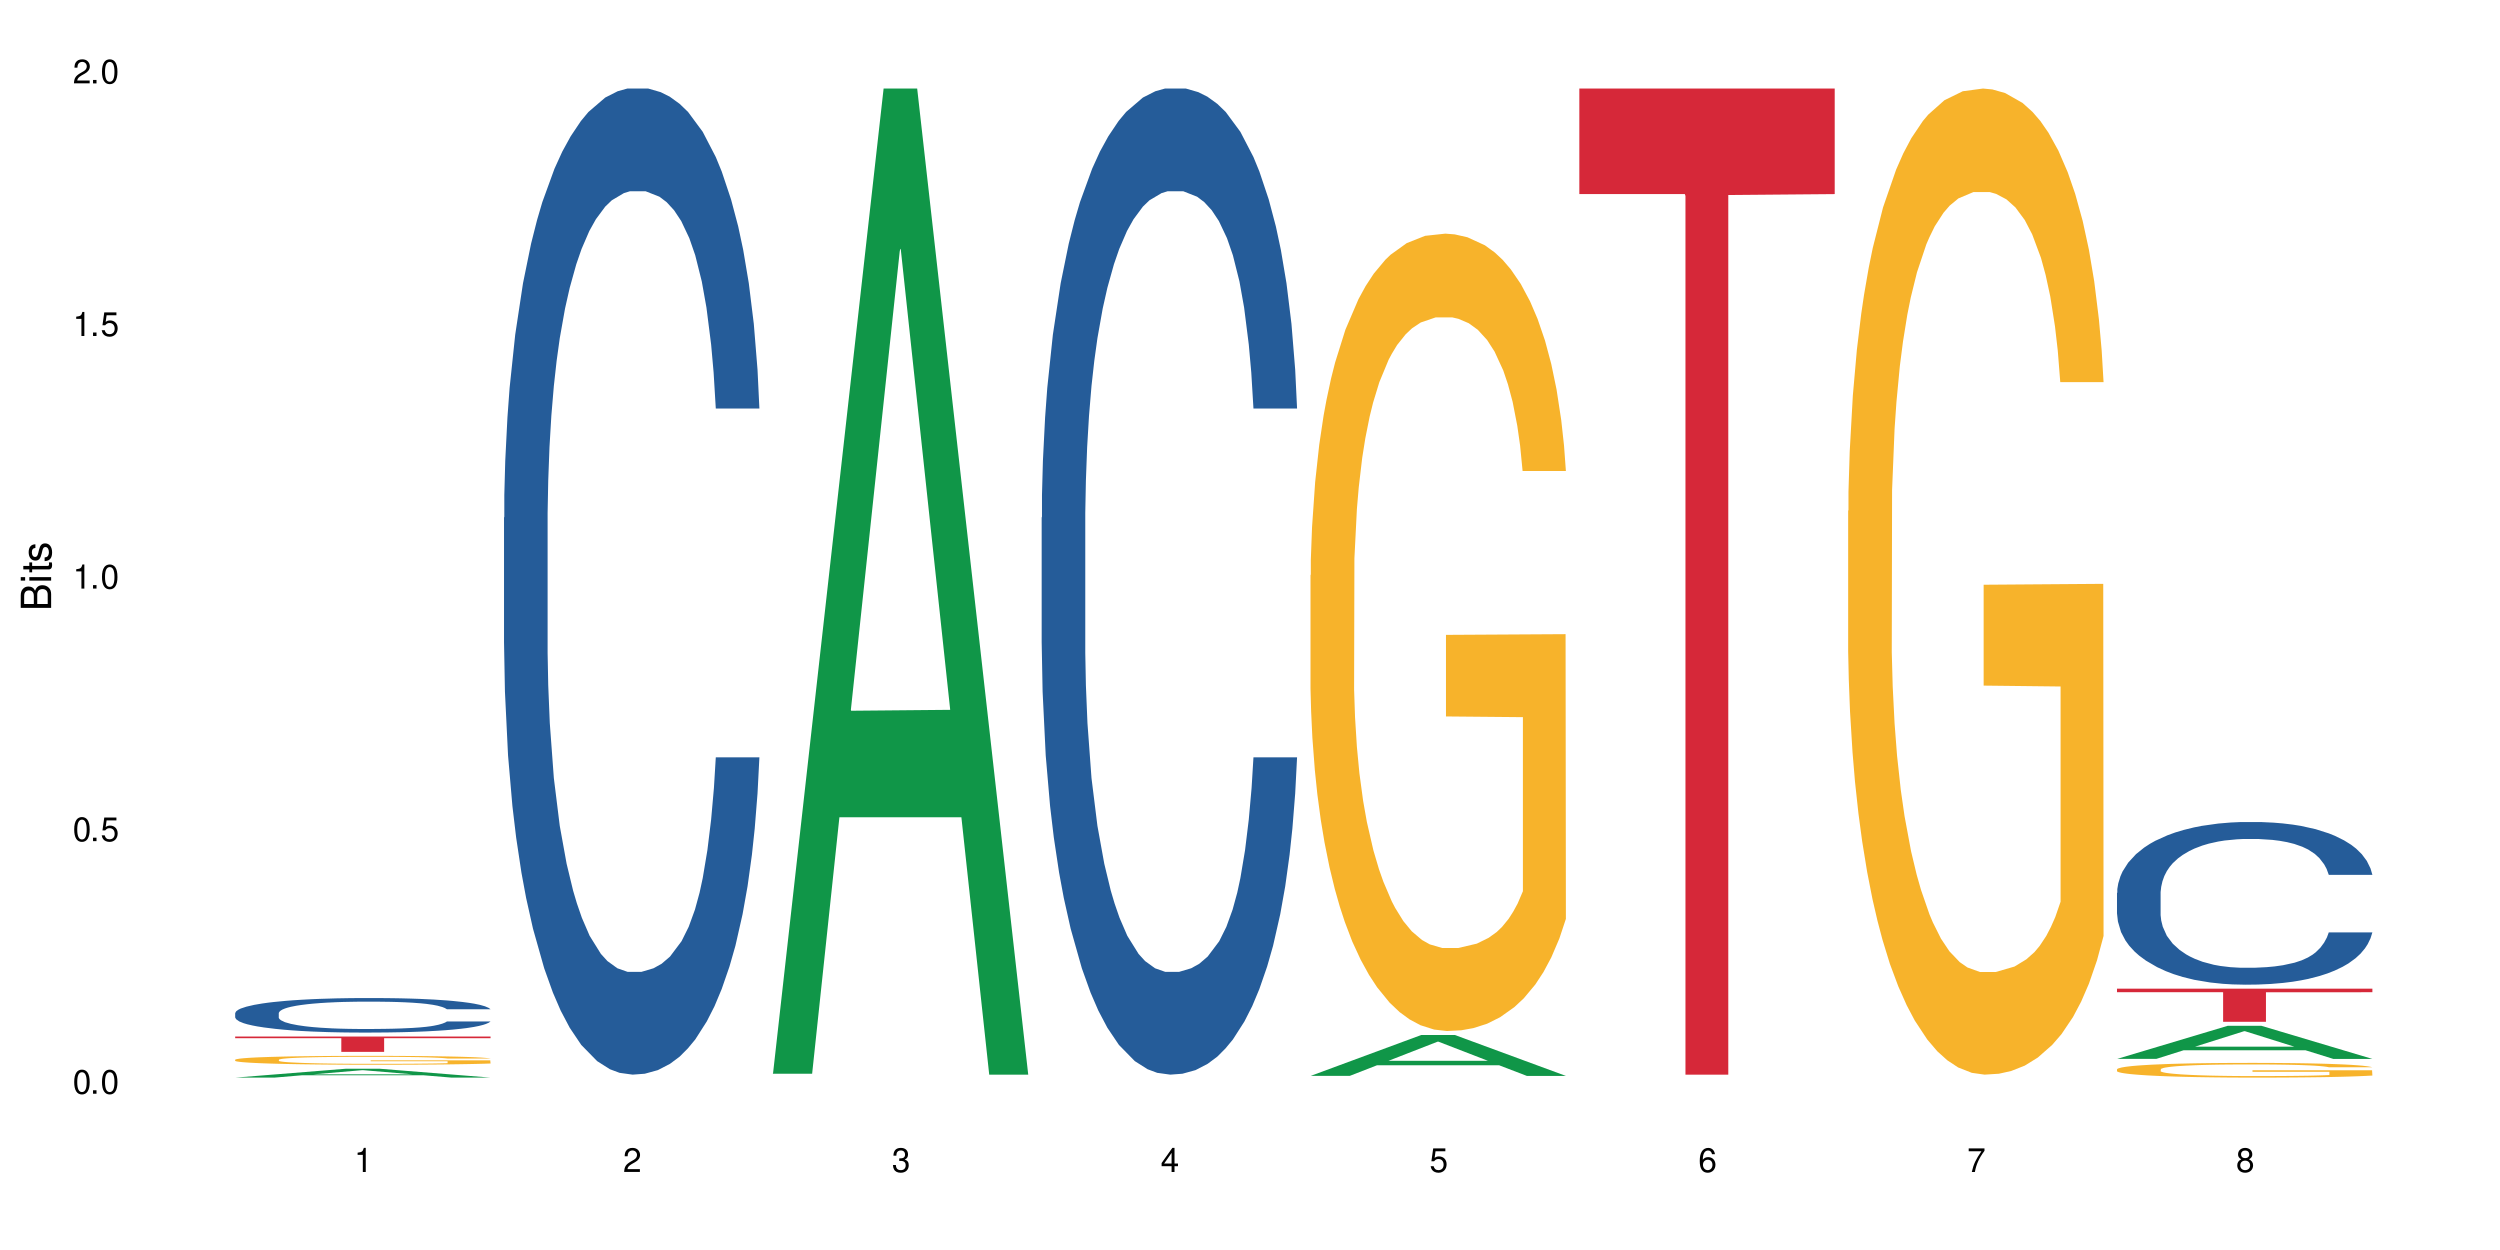
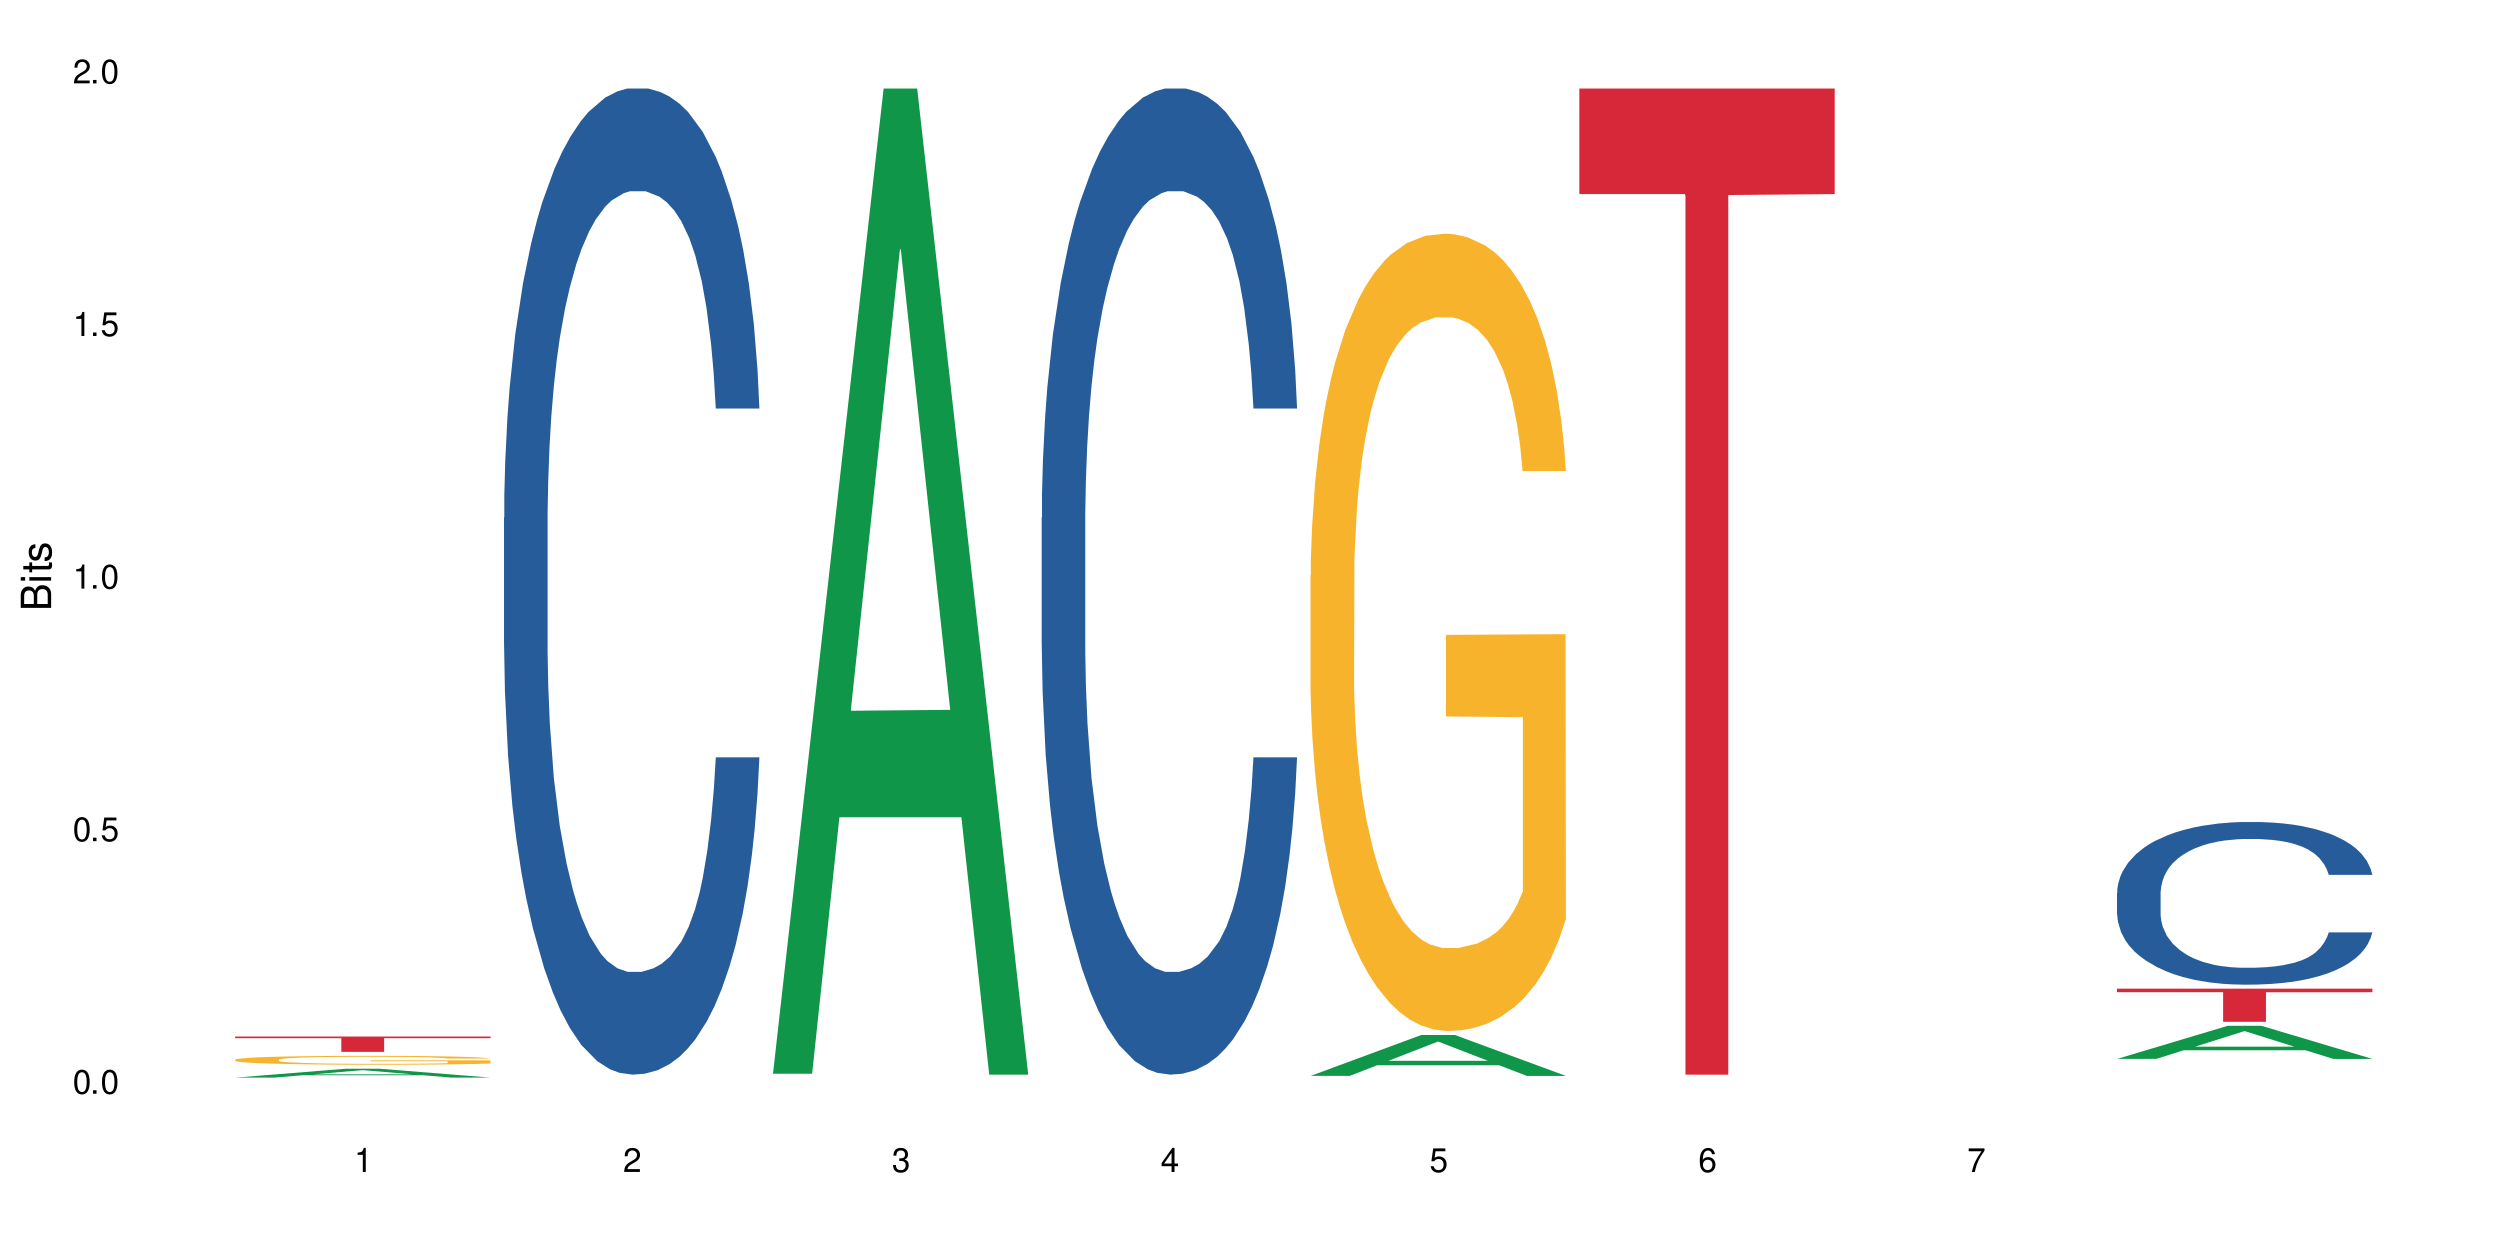
<svg xmlns="http://www.w3.org/2000/svg" xmlns:xlink="http://www.w3.org/1999/xlink" width="720" height="360" viewBox="0 0 720 360">
  <defs>
    <g>
      <g id="glyph-0-0">
</g>
      <g id="glyph-0-1">
        <path d="M 2.641 -6.938 C 2 -6.938 1.422 -6.656 1.078 -6.172 C 0.641 -5.562 0.406 -4.641 0.406 -3.359 C 0.406 -1.016 1.188 0.219 2.641 0.219 C 4.078 0.219 4.859 -1.016 4.859 -3.297 C 4.859 -4.641 4.656 -5.547 4.203 -6.172 C 3.844 -6.656 3.281 -6.938 2.641 -6.938 Z M 2.641 -6.188 C 3.547 -6.188 4 -5.25 4 -3.375 C 4 -1.406 3.562 -0.484 2.625 -0.484 C 1.734 -0.484 1.281 -1.438 1.281 -3.344 C 1.281 -5.25 1.734 -6.188 2.641 -6.188 Z M 2.641 -6.188 " />
      </g>
      <g id="glyph-0-2">
        <path d="M 1.828 -1 L 0.828 -1 L 0.828 0 L 1.828 0 Z M 1.828 -1 " />
      </g>
      <g id="glyph-0-3">
        <path d="M 4.562 -6.797 L 1.062 -6.797 L 0.547 -3.094 L 1.328 -3.094 C 1.719 -3.562 2.047 -3.734 2.578 -3.734 C 3.484 -3.734 4.062 -3.109 4.062 -2.094 C 4.062 -1.125 3.484 -0.531 2.578 -0.531 C 1.828 -0.531 1.375 -0.906 1.188 -1.672 L 0.328 -1.672 C 0.453 -1.109 0.547 -0.844 0.75 -0.594 C 1.125 -0.078 1.828 0.219 2.594 0.219 C 3.969 0.219 4.922 -0.781 4.922 -2.219 C 4.922 -3.562 4.031 -4.484 2.719 -4.484 C 2.25 -4.484 1.859 -4.359 1.469 -4.062 L 1.734 -5.969 L 4.562 -5.969 Z M 4.562 -6.797 " />
      </g>
      <g id="glyph-0-4">
        <path d="M 2.484 -4.938 L 2.484 0 L 3.328 0 L 3.328 -6.938 L 2.766 -6.938 C 2.469 -5.875 2.281 -5.734 0.984 -5.562 L 0.984 -4.938 Z M 2.484 -4.938 " />
      </g>
      <g id="glyph-0-5">
        <path d="M 4.859 -0.828 L 1.281 -0.828 C 1.359 -1.406 1.672 -1.781 2.5 -2.281 L 3.469 -2.828 C 4.406 -3.344 4.906 -4.062 4.906 -4.906 C 4.906 -5.484 4.672 -6.031 4.266 -6.406 C 3.859 -6.766 3.375 -6.938 2.719 -6.938 C 1.859 -6.938 1.219 -6.625 0.844 -6.031 C 0.609 -5.672 0.5 -5.234 0.484 -4.531 L 1.328 -4.531 C 1.359 -5.016 1.406 -5.281 1.531 -5.516 C 1.75 -5.938 2.188 -6.203 2.703 -6.203 C 3.469 -6.203 4.031 -5.641 4.031 -4.891 C 4.031 -4.344 3.719 -3.859 3.125 -3.516 L 2.234 -3 C 0.812 -2.172 0.406 -1.531 0.328 -0.016 L 4.859 -0.016 Z M 4.859 -0.828 " />
      </g>
      <g id="glyph-0-6">
        <path d="M 2.125 -3.188 L 2.578 -3.188 C 3.5 -3.188 3.984 -2.766 3.984 -1.922 C 3.984 -1.062 3.469 -0.531 2.594 -0.531 C 1.656 -0.531 1.203 -1 1.156 -2.016 L 0.312 -2.016 C 0.344 -1.453 0.438 -1.094 0.609 -0.781 C 0.953 -0.109 1.625 0.219 2.547 0.219 C 3.953 0.219 4.859 -0.625 4.859 -1.938 C 4.859 -2.828 4.516 -3.297 3.703 -3.594 C 4.344 -3.844 4.656 -4.328 4.656 -5.031 C 4.656 -6.219 3.875 -6.938 2.578 -6.938 C 1.203 -6.938 0.484 -6.172 0.453 -4.703 L 1.297 -4.703 C 1.312 -5.125 1.344 -5.359 1.453 -5.578 C 1.641 -5.969 2.062 -6.203 2.594 -6.203 C 3.344 -6.203 3.797 -5.75 3.797 -5 C 3.797 -4.516 3.609 -4.219 3.25 -4.047 C 3.016 -3.953 2.703 -3.922 2.125 -3.906 Z M 2.125 -3.188 " />
      </g>
      <g id="glyph-0-7">
        <path d="M 3.141 -1.672 L 3.141 0 L 3.984 0 L 3.984 -1.672 L 4.984 -1.672 L 4.984 -2.438 L 3.984 -2.438 L 3.984 -6.938 L 3.359 -6.938 L 0.266 -2.578 L 0.266 -1.672 Z M 3.141 -2.438 L 1 -2.438 L 3.141 -5.5 Z M 3.141 -2.438 " />
      </g>
      <g id="glyph-0-8">
        <path d="M 4.781 -5.125 C 4.609 -6.266 3.891 -6.938 2.844 -6.938 C 2.094 -6.938 1.422 -6.578 1.031 -5.953 C 0.594 -5.266 0.406 -4.422 0.406 -3.172 C 0.406 -2 0.578 -1.25 0.984 -0.641 C 1.359 -0.078 1.953 0.219 2.703 0.219 C 3.984 0.219 4.922 -0.75 4.922 -2.094 C 4.922 -3.375 4.062 -4.281 2.844 -4.281 C 2.172 -4.281 1.641 -4.031 1.281 -3.516 C 1.281 -5.234 1.828 -6.188 2.797 -6.188 C 3.391 -6.188 3.797 -5.797 3.938 -5.125 Z M 2.734 -3.531 C 3.547 -3.531 4.062 -2.953 4.062 -2.031 C 4.062 -1.156 3.484 -0.531 2.703 -0.531 C 1.922 -0.531 1.328 -1.188 1.328 -2.078 C 1.328 -2.938 1.906 -3.531 2.734 -3.531 Z M 2.734 -3.531 " />
      </g>
      <g id="glyph-0-9">
        <path d="M 4.984 -6.797 L 0.438 -6.797 L 0.438 -5.969 L 4.109 -5.969 C 2.5 -3.656 1.828 -2.234 1.328 0 L 2.219 0 C 2.594 -2.172 3.453 -4.047 4.984 -6.094 Z M 4.984 -6.797 " />
      </g>
      <g id="glyph-0-10">
-         <path d="M 3.75 -3.656 C 4.469 -4.094 4.688 -4.438 4.688 -5.078 C 4.688 -6.172 3.844 -6.938 2.641 -6.938 C 1.438 -6.938 0.594 -6.172 0.594 -5.094 C 0.594 -4.438 0.812 -4.094 1.516 -3.656 C 0.734 -3.266 0.359 -2.703 0.359 -1.922 C 0.359 -0.656 1.281 0.219 2.641 0.219 C 3.984 0.219 4.922 -0.656 4.922 -1.922 C 4.922 -2.703 4.531 -3.266 3.75 -3.656 Z M 2.641 -6.188 C 3.359 -6.188 3.812 -5.75 3.812 -5.062 C 3.812 -4.406 3.344 -3.984 2.641 -3.984 C 1.922 -3.984 1.453 -4.406 1.453 -5.078 C 1.453 -5.75 1.922 -6.188 2.641 -6.188 Z M 2.641 -3.266 C 3.484 -3.266 4.062 -2.719 4.062 -1.906 C 4.062 -1.078 3.484 -0.531 2.625 -0.531 C 1.797 -0.531 1.219 -1.094 1.219 -1.906 C 1.219 -2.719 1.781 -3.266 2.641 -3.266 Z M 2.641 -3.266 " />
-       </g>
+         </g>
      <g id="glyph-1-0">
</g>
      <g id="glyph-1-1">
        <path d="M 0 -0.953 L 0 -4.891 C 0 -5.719 -0.234 -6.344 -0.734 -6.797 C -1.188 -7.234 -1.812 -7.469 -2.5 -7.469 C -3.547 -7.469 -4.188 -7 -4.625 -5.875 C -4.984 -6.688 -5.625 -7.094 -6.531 -7.094 C -7.172 -7.094 -7.734 -6.859 -8.141 -6.391 C -8.562 -5.922 -8.75 -5.344 -8.75 -4.5 L -8.75 -0.953 Z M -4.984 -2.062 L -7.766 -2.062 L -7.766 -4.219 C -7.766 -4.844 -7.688 -5.203 -7.453 -5.5 C -7.219 -5.812 -6.859 -5.969 -6.375 -5.969 C -5.891 -5.969 -5.531 -5.812 -5.297 -5.5 C -5.062 -5.203 -4.984 -4.844 -4.984 -4.219 Z M -0.984 -2.062 L -4 -2.062 L -4 -4.781 C -4 -5.766 -3.438 -6.359 -2.484 -6.359 C -1.547 -6.359 -0.984 -5.766 -0.984 -4.781 Z M -0.984 -2.062 " />
      </g>
      <g id="glyph-1-2">
        <path d="M -6.281 -1.797 L -6.281 -0.797 L 0 -0.797 L 0 -1.797 Z M -8.75 -1.797 L -8.75 -0.797 L -7.484 -0.797 L -7.484 -1.797 Z M -8.75 -1.797 " />
      </g>
      <g id="glyph-1-3">
        <path d="M -6.281 -3.047 L -6.281 -2.016 L -8.016 -2.016 L -8.016 -1.016 L -6.281 -1.016 L -6.281 -0.172 L -5.469 -0.172 L -5.469 -1.016 L -0.719 -1.016 C -0.078 -1.016 0.281 -1.453 0.281 -2.234 C 0.281 -2.5 0.25 -2.719 0.188 -3.047 L -0.641 -3.047 C -0.609 -2.906 -0.594 -2.766 -0.594 -2.562 C -0.594 -2.141 -0.719 -2.016 -1.156 -2.016 L -5.469 -2.016 L -5.469 -3.047 Z M -6.281 -3.047 " />
      </g>
      <g id="glyph-1-4">
        <path d="M -4.531 -5.25 C -5.766 -5.25 -6.469 -4.422 -6.469 -2.969 C -6.469 -1.516 -5.719 -0.562 -4.547 -0.562 C -3.562 -0.562 -3.094 -1.062 -2.734 -2.562 L -2.516 -3.484 C -2.344 -4.188 -2.094 -4.469 -1.641 -4.469 C -1.047 -4.469 -0.641 -3.875 -0.641 -3 C -0.641 -2.453 -0.797 -2 -1.062 -1.75 C -1.25 -1.594 -1.422 -1.531 -1.875 -1.469 L -1.875 -0.406 C -0.422 -0.453 0.281 -1.266 0.281 -2.922 C 0.281 -4.5 -0.5 -5.516 -1.719 -5.516 C -2.656 -5.516 -3.172 -4.984 -3.469 -3.734 L -3.703 -2.766 C -3.891 -1.953 -4.156 -1.609 -4.594 -1.609 C -5.188 -1.609 -5.547 -2.125 -5.547 -2.938 C -5.547 -3.75 -5.203 -4.172 -4.531 -4.203 Z M -4.531 -5.25 " />
      </g>
    </g>
  </defs>
  <rect x="-72" y="-36" width="864" height="432" fill="rgb(100%, 100%, 100%)" fill-opacity="1" />
  <path fill-rule="nonzero" fill="rgb(6.275%, 58.824%, 28.235%)" fill-opacity="1" d="M 67.73 310.352 L 67.809 310.348 L 99.637 307.793 L 109.301 307.793 L 141.281 310.352 L 130.047 310.352 L 122.031 309.684 L 86.906 309.684 L 79.047 310.352 L 67.73 310.352 L 90.285 309.406 L 118.809 309.406 L 104.586 308.211 L 104.43 308.207 L 104.27 308.215 L 90.207 309.406 L 90.285 309.406 Z M 67.73 310.352 " />
-   <path fill-rule="nonzero" fill="rgb(14.51%, 36.078%, 60%)" fill-opacity="1" d="M 67.73 291.766 L 67.82 291.758 L 67.82 291.539 L 68.09 291.195 L 68.719 290.758 L 69.344 290.457 L 70.961 289.922 L 73.203 289.402 L 75.535 289.004 L 77.238 288.766 L 78.766 288.586 L 82.262 288.25 L 84.504 288.074 L 86.926 287.922 L 89.887 287.766 L 92.039 287.676 L 96.883 287.531 L 100.469 287.469 L 103.25 287.441 L 109.262 287.441 L 112.848 287.477 L 115.449 287.52 L 118.32 287.594 L 120.742 287.676 L 124.957 287.875 L 128.727 288.129 L 130.43 288.277 L 133.121 288.559 L 135.184 288.832 L 136.617 289.066 L 138.234 289.402 L 139.668 289.812 L 140.746 290.277 L 141.281 290.668 L 128.727 290.668 L 128.098 290.305 L 127.379 290.023 L 126.035 289.648 L 124.688 289.387 L 122.805 289.121 L 121.102 288.949 L 118.77 288.777 L 116.707 288.668 L 114.555 288.586 L 112.488 288.531 L 108.543 288.477 L 103.969 288.477 L 102.266 288.496 L 98.766 288.566 L 96.883 288.629 L 94.191 288.758 L 92.309 288.875 L 90.066 289.059 L 88.539 289.211 L 86.656 289.449 L 85.312 289.656 L 83.785 289.957 L 82.891 290.184 L 82.082 290.441 L 81.363 290.738 L 80.828 291.059 L 80.469 291.395 L 80.289 291.723 L 80.289 293.133 L 80.469 293.457 L 80.918 293.84 L 82.082 294.395 L 83.785 294.875 L 85.762 295.258 L 87.645 295.531 L 88.719 295.66 L 90.156 295.805 L 92.398 295.984 L 95.629 296.168 L 97.512 296.238 L 100.383 296.312 L 103.34 296.348 L 107.289 296.348 L 110.785 296.312 L 113.117 296.266 L 115.539 296.195 L 118.859 296.039 L 120.922 295.895 L 122.715 295.723 L 124.062 295.551 L 124.957 295.402 L 126.305 295.121 L 127.379 294.812 L 128.188 294.496 L 128.727 294.184 L 141.281 294.184 L 140.746 294.551 L 139.938 294.902 L 139.129 295.168 L 137.875 295.484 L 136.441 295.766 L 134.375 296.086 L 132.672 296.293 L 130.43 296.523 L 128.367 296.695 L 126.125 296.848 L 122.805 297.031 L 120.652 297.121 L 118.32 297.203 L 115.539 297.277 L 112.043 297.34 L 108.273 297.375 L 104.777 297.387 L 101.008 297.367 L 98.227 297.332 L 94.551 297.25 L 89.977 297.086 L 86.656 296.914 L 84.055 296.742 L 81.812 296.559 L 79.301 296.312 L 76.074 295.914 L 74.098 295.605 L 72.754 295.348 L 71.23 294.996 L 70.152 294.676 L 68.898 294.168 L 68 293.523 L 67.73 293.023 Z M 67.73 291.766 " />
  <path fill-rule="nonzero" fill="rgb(96.863%, 70.196%, 16.863%)" fill-opacity="1" d="M 67.73 305.184 L 67.82 305.18 L 67.82 305.133 L 68.18 305.031 L 69.078 304.883 L 70.242 304.766 L 71.5 304.672 L 72.305 304.621 L 73.652 304.551 L 74.816 304.5 L 77.777 304.395 L 81.543 304.297 L 83.609 304.254 L 85.941 304.215 L 89.258 304.172 L 90.785 304.156 L 95.449 304.117 L 100.738 304.094 L 106.57 304.086 L 109.262 304.09 L 112.938 304.098 L 117.961 304.125 L 120.832 304.148 L 123.074 304.172 L 125.406 304.203 L 128.277 304.25 L 130.969 304.305 L 133.121 304.359 L 135.273 304.43 L 137.066 304.504 L 138.594 304.586 L 139.938 304.684 L 140.746 304.766 L 141.281 304.848 L 128.816 304.848 L 128.098 304.766 L 127.289 304.703 L 125.945 304.629 L 124.598 304.57 L 123.254 304.527 L 120.742 304.465 L 118.59 304.43 L 115.898 304.395 L 113.297 304.375 L 110.336 304.359 L 108.543 304.355 L 103.789 304.355 L 99.484 304.371 L 96.973 304.391 L 95.18 304.41 L 92.668 304.445 L 91.141 304.473 L 90.246 304.492 L 87.555 304.562 L 85.762 304.629 L 84.773 304.676 L 83.52 304.742 L 82.621 304.809 L 81.633 304.902 L 81.098 304.973 L 80.379 305.129 L 80.289 305.551 L 80.559 305.641 L 81.098 305.734 L 81.812 305.82 L 82.891 305.91 L 83.965 305.977 L 85.852 306.066 L 87.465 306.129 L 88.719 306.168 L 91.141 306.23 L 92.129 306.254 L 94.461 306.293 L 96.883 306.328 L 99.844 306.355 L 102.086 306.371 L 105.672 306.383 L 110.246 306.383 L 115.629 306.367 L 119.039 306.348 L 121.371 306.328 L 122.895 306.312 L 124.777 306.289 L 126.125 306.266 L 127.379 306.238 L 128.906 306.199 L 128.906 305.641 L 106.75 305.637 L 106.75 305.375 L 141.195 305.375 L 141.281 306.289 L 139.398 306.352 L 137.066 306.41 L 134.824 306.457 L 132.492 306.496 L 129.176 306.543 L 126.484 306.57 L 122.355 306.602 L 118.59 306.625 L 114.645 306.637 L 111.145 306.645 L 107.02 306.648 L 103.34 306.645 L 99.395 306.629 L 96.254 306.609 L 93.383 306.586 L 90.516 306.555 L 86.926 306.508 L 84.594 306.469 L 82.172 306.418 L 79.75 306.359 L 77.598 306.297 L 76.164 306.246 L 74.727 306.191 L 73.203 306.121 L 71.766 306.043 L 70.691 305.969 L 69.703 305.887 L 68.988 305.809 L 68.27 305.707 L 67.91 305.621 L 67.73 305.547 Z M 67.73 305.184 " />
  <path fill-rule="nonzero" fill="rgb(83.922%, 15.686%, 22.353%)" fill-opacity="1" d="M 67.73 298.531 L 141.281 298.531 L 141.281 299.004 L 110.629 299.008 L 110.629 302.941 L 98.297 302.941 L 98.297 299.012 L 98.117 299.004 L 67.73 299.004 Z M 67.73 298.531 " />
  <path fill-rule="nonzero" fill="rgb(14.51%, 36.078%, 60%)" fill-opacity="1" d="M 145.156 149.066 L 145.242 148.809 L 145.242 142.578 L 145.512 132.711 L 146.141 120.25 L 146.77 111.684 L 148.383 96.367 L 150.625 81.57 L 152.957 70.148 L 154.664 63.402 L 156.188 58.207 L 159.684 48.605 L 161.93 43.672 L 164.352 39.258 L 167.309 34.844 L 169.461 32.25 L 174.305 28.098 L 177.895 26.277 L 180.676 25.5 L 186.684 25.5 L 190.273 26.539 L 192.875 27.836 L 195.742 29.914 L 198.164 32.25 L 202.383 37.961 L 206.148 45.23 L 207.852 49.383 L 210.543 57.43 L 212.605 65.219 L 214.043 71.969 L 215.656 81.57 L 217.094 93.254 L 218.168 106.492 L 218.707 117.656 L 206.148 117.656 L 205.52 107.273 L 204.805 99.223 L 203.457 88.582 L 202.113 81.055 L 200.23 73.523 L 198.523 68.594 L 196.191 63.66 L 194.129 60.547 L 191.977 58.207 L 189.914 56.652 L 185.969 55.094 L 181.391 55.094 L 179.688 55.613 L 176.191 57.691 L 174.305 59.508 L 171.613 63.141 L 169.73 66.516 L 167.488 71.707 L 165.965 76.121 L 164.082 82.871 L 162.734 88.84 L 161.211 97.406 L 160.312 103.898 L 159.508 111.164 L 158.789 119.734 L 158.25 128.816 L 157.891 138.422 L 157.711 147.77 L 157.711 188.004 L 157.891 197.352 L 158.34 208.254 L 159.508 224.09 L 161.211 237.848 L 163.184 248.75 L 165.066 256.539 L 166.145 260.172 L 167.578 264.324 L 169.82 269.52 L 173.051 274.711 L 174.934 276.785 L 177.805 278.863 L 180.766 279.902 L 184.711 279.902 L 188.211 278.863 L 190.543 277.566 L 192.965 275.488 L 196.281 271.074 L 198.344 266.922 L 200.141 261.988 L 201.484 257.059 L 202.383 252.902 L 203.727 244.855 L 204.805 236.031 L 205.609 226.945 L 206.148 218.117 L 218.707 218.117 L 218.168 228.504 L 217.359 238.625 L 216.555 246.156 L 215.297 255.238 L 213.863 263.289 L 211.801 272.375 L 210.094 278.344 L 207.852 284.832 L 205.789 289.766 L 203.547 294.18 L 200.23 299.371 L 198.074 301.969 L 195.742 304.305 L 192.965 306.379 L 189.465 308.195 L 185.699 309.234 L 182.199 309.496 L 178.434 308.977 L 175.652 307.938 L 171.973 305.602 L 167.398 300.93 L 164.082 295.996 L 161.48 291.062 L 159.238 285.871 L 156.727 278.863 L 153.496 267.441 L 151.523 258.613 L 150.176 251.348 L 148.652 241.223 L 147.574 232.137 L 146.32 217.598 L 145.422 199.168 L 145.156 184.891 Z M 145.156 149.066 " />
  <path fill-rule="nonzero" fill="rgb(6.275%, 58.824%, 28.235%)" fill-opacity="1" d="M 222.578 309.23 L 222.656 308.961 L 254.48 25.5 L 264.148 25.5 L 296.129 309.496 L 284.895 309.496 L 276.879 235.363 L 241.75 235.363 L 233.895 309.23 L 222.578 309.23 L 245.129 204.695 L 273.656 204.43 L 259.434 71.898 L 259.273 71.633 L 259.117 72.434 L 245.051 204.43 L 245.129 204.695 Z M 222.578 309.23 " />
  <path fill-rule="nonzero" fill="rgb(14.51%, 36.078%, 60%)" fill-opacity="1" d="M 300 149.066 L 300.09 148.809 L 300.09 142.578 L 300.359 132.711 L 300.988 120.25 L 301.617 111.684 L 303.23 96.367 L 305.473 81.57 L 307.805 70.148 L 309.508 63.402 L 311.035 58.207 L 314.531 48.605 L 316.773 43.672 L 319.195 39.258 L 322.156 34.844 L 324.309 32.25 L 329.152 28.098 L 332.742 26.277 L 335.52 25.5 L 341.531 25.5 L 345.117 26.539 L 347.719 27.836 L 350.59 29.914 L 353.012 32.25 L 357.227 37.961 L 360.996 45.23 L 362.699 49.383 L 365.391 57.43 L 367.453 65.219 L 368.891 71.969 L 370.504 81.57 L 371.938 93.254 L 373.016 106.492 L 373.555 117.656 L 360.996 117.656 L 360.367 107.273 L 359.648 99.223 L 358.305 88.582 L 356.961 81.055 L 355.074 73.523 L 353.371 68.594 L 351.039 63.66 L 348.977 60.547 L 346.824 58.207 L 344.762 56.652 L 340.812 55.094 L 336.238 55.094 L 334.535 55.613 L 331.035 57.691 L 329.152 59.508 L 326.461 63.141 L 324.578 66.516 L 322.336 71.707 L 320.812 76.121 L 318.926 82.871 L 317.582 88.84 L 316.059 97.406 L 315.16 103.898 L 314.352 111.164 L 313.637 119.734 L 313.098 128.816 L 312.738 138.422 L 312.559 147.77 L 312.559 188.004 L 312.738 197.352 L 313.188 208.254 L 314.352 224.09 L 316.059 237.848 L 318.031 248.75 L 319.914 256.539 L 320.992 260.172 L 322.426 264.324 L 324.668 269.52 L 327.898 274.711 L 329.781 276.785 L 332.652 278.863 L 335.609 279.902 L 339.559 279.902 L 343.055 278.863 L 345.387 277.566 L 347.809 275.488 L 351.129 271.074 L 353.191 266.922 L 354.984 261.988 L 356.332 257.059 L 357.227 252.902 L 358.574 244.855 L 359.648 236.031 L 360.457 226.945 L 360.996 218.117 L 373.555 218.117 L 373.016 228.504 L 372.207 238.625 L 371.402 246.156 L 370.145 255.238 L 368.711 263.289 L 366.645 272.375 L 364.941 278.344 L 362.699 284.832 L 360.637 289.766 L 358.395 294.18 L 355.074 299.371 L 352.922 301.969 L 350.59 304.305 L 347.809 306.379 L 344.312 308.195 L 340.543 309.234 L 337.047 309.496 L 333.277 308.977 L 330.5 307.938 L 326.82 305.602 L 322.246 300.93 L 318.926 295.996 L 316.324 291.062 L 314.082 285.871 L 311.57 278.863 L 308.344 267.441 L 306.371 258.613 L 305.023 251.348 L 303.5 241.223 L 302.422 232.137 L 301.168 217.598 L 300.27 199.168 L 300 184.891 Z M 300 149.066 " />
  <path fill-rule="nonzero" fill="rgb(6.275%, 58.824%, 28.235%)" fill-opacity="1" d="M 377.426 309.852 L 377.504 309.844 L 409.328 298.078 L 418.992 298.078 L 450.977 309.863 L 439.738 309.863 L 431.723 306.789 L 396.598 306.789 L 388.738 309.852 L 377.426 309.852 L 399.977 305.516 L 428.504 305.504 L 414.277 300.004 L 414.121 299.992 L 413.965 300.027 L 399.898 305.504 L 399.977 305.516 Z M 377.426 309.852 " />
  <path fill-rule="nonzero" fill="rgb(96.863%, 70.196%, 16.863%)" fill-opacity="1" d="M 377.426 165.648 L 377.516 165.438 L 377.516 161.242 L 377.871 151.805 L 378.77 138.805 L 379.938 128.109 L 381.191 119.719 L 382 115.316 L 383.344 109.023 L 384.512 104.41 L 387.469 94.973 L 391.238 86.164 L 393.301 82.387 L 395.633 78.824 L 398.953 74.84 L 400.477 73.371 L 405.141 70.016 L 410.434 67.918 L 416.262 67.289 L 418.953 67.5 L 422.633 68.336 L 427.656 70.645 L 430.527 72.742 L 432.77 74.84 L 435.102 77.566 L 437.969 81.758 L 440.66 86.793 L 442.812 91.824 L 444.969 98.117 L 446.762 104.828 L 448.285 112.168 L 449.633 120.977 L 450.438 128.316 L 450.977 135.656 L 438.508 135.656 L 437.789 128.316 L 436.984 122.656 L 435.637 115.734 L 434.293 110.699 L 432.949 106.715 L 430.438 101.262 L 428.281 97.906 L 425.594 94.973 L 422.992 93.086 L 420.031 91.824 L 418.238 91.406 L 413.484 91.406 L 409.176 92.875 L 406.664 94.551 L 404.871 96.23 L 402.359 99.375 L 400.836 101.895 L 399.938 103.57 L 397.246 110.07 L 395.453 115.945 L 394.469 119.93 L 393.211 126.219 L 392.312 131.883 L 391.328 140.273 L 390.789 146.562 L 390.07 160.824 L 389.98 198.574 L 390.25 206.543 L 390.789 215.145 L 391.508 222.691 L 392.582 230.66 L 393.66 236.742 L 395.543 244.922 L 397.156 250.375 L 398.414 253.941 L 400.836 259.605 L 401.82 261.492 L 404.156 265.266 L 406.574 268.203 L 409.535 270.719 L 411.777 271.977 L 415.367 273.027 L 419.941 273.027 L 425.324 271.77 L 428.73 270.09 L 431.062 268.41 L 432.59 266.945 L 434.473 264.637 L 435.816 262.539 L 437.074 260.234 L 438.598 256.668 L 438.598 206.543 L 416.441 206.336 L 416.441 182.844 L 450.887 182.637 L 450.977 264.637 L 449.094 270.301 L 446.762 275.754 L 444.52 279.945 L 442.188 283.512 L 438.867 287.496 L 436.176 290.012 L 432.051 292.949 L 428.281 294.836 L 424.336 296.094 L 420.84 296.723 L 416.711 296.934 L 413.035 296.516 L 409.086 295.258 L 405.949 293.578 L 403.078 291.48 L 400.207 288.754 L 396.621 284.352 L 394.289 280.785 L 391.867 276.383 L 389.445 271.137 L 387.293 265.477 L 385.855 261.07 L 384.422 256.039 L 382.895 249.746 L 381.461 242.617 L 380.383 236.113 L 379.398 228.773 L 378.68 221.855 L 377.961 212.418 L 377.605 204.867 L 377.426 198.363 Z M 377.426 165.648 " />
  <path fill-rule="nonzero" fill="rgb(83.922%, 15.686%, 22.353%)" fill-opacity="1" d="M 454.848 25.5 L 528.398 25.5 L 528.398 55.898 L 497.746 56.168 L 497.746 309.496 L 485.414 309.496 L 485.414 56.434 L 485.234 55.898 L 454.848 55.898 Z M 454.848 25.5 " />
-   <path fill-rule="nonzero" fill="rgb(96.863%, 70.196%, 16.863%)" fill-opacity="1" d="M 532.27 147.137 L 532.359 146.879 L 532.359 141.691 L 532.719 130.02 L 533.617 113.941 L 534.781 100.715 L 536.039 90.34 L 536.844 84.895 L 538.191 77.113 L 539.355 71.406 L 542.316 59.734 L 546.086 48.844 L 548.148 44.172 L 550.48 39.766 L 553.797 34.836 L 555.324 33.02 L 559.988 28.871 L 565.281 26.277 L 571.109 25.5 L 573.801 25.758 L 577.48 26.797 L 582.5 29.648 L 585.371 32.242 L 587.613 34.836 L 589.945 38.207 L 592.816 43.395 L 595.508 49.621 L 597.66 55.844 L 599.812 63.625 L 601.609 71.926 L 603.133 81.004 L 604.477 91.895 L 605.285 100.973 L 605.824 110.051 L 593.355 110.051 L 592.637 100.973 L 591.832 93.969 L 590.484 85.41 L 589.141 79.188 L 587.793 74.258 L 585.281 67.516 L 583.129 63.367 L 580.438 59.734 L 577.836 57.402 L 574.879 55.844 L 573.082 55.324 L 568.328 55.324 L 564.023 57.141 L 561.512 59.215 L 559.719 61.293 L 557.207 65.18 L 555.684 68.293 L 554.785 70.367 L 552.094 78.41 L 550.301 85.672 L 549.312 90.598 L 548.059 98.379 L 547.16 105.383 L 546.176 115.758 L 545.637 123.535 L 544.918 141.172 L 544.828 187.855 L 545.098 197.711 L 545.637 208.348 L 546.355 217.684 L 547.43 227.539 L 548.508 235.059 L 550.391 245.176 L 552.004 251.918 L 553.262 256.328 L 555.684 263.328 L 556.668 265.664 L 559 270.332 L 561.422 273.965 L 564.383 277.074 L 566.625 278.633 L 570.215 279.93 L 574.789 279.93 L 580.168 278.371 L 583.578 276.297 L 585.91 274.223 L 587.434 272.406 L 589.32 269.555 L 590.664 266.961 L 591.922 264.109 L 593.445 259.699 L 593.445 197.711 L 571.289 197.453 L 571.289 168.406 L 605.734 168.145 L 605.824 269.555 L 603.941 276.559 L 601.609 283.301 L 599.363 288.488 L 597.031 292.895 L 593.715 297.824 L 591.023 300.938 L 586.898 304.566 L 583.129 306.902 L 579.184 308.457 L 575.684 309.234 L 571.559 309.496 L 567.883 308.977 L 563.934 307.422 L 560.797 305.344 L 557.926 302.75 L 555.055 299.379 L 551.465 293.934 L 549.133 289.523 L 546.711 284.078 L 544.289 277.594 L 542.137 270.59 L 540.703 265.145 L 539.266 258.922 L 537.742 251.141 L 536.309 242.32 L 535.23 234.281 L 534.246 225.203 L 533.527 216.645 L 532.809 204.977 L 532.449 195.637 L 532.27 187.598 Z M 532.27 147.137 " />
  <path fill-rule="nonzero" fill="rgb(6.275%, 58.824%, 28.235%)" fill-opacity="1" d="M 609.695 304.961 L 609.773 304.953 L 641.598 295.426 L 651.266 295.426 L 683.246 304.973 L 672.008 304.973 L 663.996 302.48 L 628.867 302.48 L 621.012 304.961 L 609.695 304.961 L 632.246 301.449 L 660.773 301.441 L 646.551 296.984 L 646.391 296.977 L 646.234 297.004 L 632.168 301.441 L 632.246 301.449 Z M 609.695 304.961 " />
  <path fill-rule="nonzero" fill="rgb(14.51%, 36.078%, 60%)" fill-opacity="1" d="M 609.695 257.137 L 609.785 257.094 L 609.785 256.062 L 610.055 254.438 L 610.68 252.383 L 611.309 250.969 L 612.922 248.441 L 615.164 246.004 L 617.5 244.117 L 619.203 243.004 L 620.727 242.148 L 624.227 240.566 L 626.469 239.75 L 628.891 239.023 L 631.852 238.297 L 634.004 237.867 L 638.848 237.184 L 642.434 236.883 L 645.215 236.754 L 651.223 236.754 L 654.812 236.926 L 657.414 237.141 L 660.285 237.484 L 662.707 237.867 L 666.922 238.809 L 670.688 240.008 L 672.395 240.695 L 675.086 242.02 L 677.148 243.305 L 678.582 244.418 L 680.195 246.004 L 681.633 247.93 L 682.707 250.113 L 683.246 251.953 L 670.688 251.953 L 670.062 250.242 L 669.344 248.914 L 667.996 247.16 L 666.652 245.918 L 664.77 244.676 L 663.066 243.863 L 660.734 243.047 L 658.668 242.535 L 656.516 242.148 L 654.453 241.891 L 650.508 241.637 L 645.934 241.637 L 644.227 241.723 L 640.73 242.062 L 638.848 242.363 L 636.156 242.961 L 634.273 243.52 L 632.027 244.375 L 630.504 245.105 L 628.621 246.219 L 627.273 247.203 L 625.75 248.613 L 624.852 249.684 L 624.047 250.883 L 623.328 252.297 L 622.789 253.797 L 622.43 255.379 L 622.254 256.922 L 622.254 263.559 L 622.43 265.098 L 622.879 266.898 L 624.047 269.508 L 625.75 271.777 L 627.723 273.574 L 629.605 274.859 L 630.684 275.461 L 632.117 276.145 L 634.363 277 L 637.59 277.859 L 639.473 278.199 L 642.344 278.543 L 645.305 278.715 L 649.25 278.715 L 652.75 278.543 L 655.082 278.328 L 657.504 277.984 L 660.82 277.258 L 662.887 276.574 L 664.68 275.758 L 666.023 274.945 L 666.922 274.262 L 668.266 272.934 L 669.344 271.477 L 670.152 269.98 L 670.688 268.523 L 683.246 268.523 L 682.707 270.238 L 681.902 271.906 L 681.094 273.148 L 679.84 274.645 L 678.402 275.973 L 676.34 277.473 L 674.637 278.457 L 672.395 279.527 L 670.332 280.34 L 668.086 281.07 L 664.77 281.926 L 662.617 282.352 L 660.285 282.738 L 657.504 283.082 L 654.004 283.379 L 650.238 283.551 L 646.738 283.594 L 642.973 283.508 L 640.191 283.34 L 636.516 282.953 L 631.941 282.184 L 628.621 281.367 L 626.02 280.555 L 623.777 279.699 L 621.266 278.543 L 618.035 276.66 L 616.062 275.203 L 614.719 274.004 L 613.191 272.336 L 612.117 270.836 L 610.859 268.438 L 609.965 265.398 L 609.695 263.043 Z M 609.695 257.137 " />
-   <path fill-rule="nonzero" fill="rgb(96.863%, 70.196%, 16.863%)" fill-opacity="1" d="M 609.695 307.93 L 609.785 307.926 L 609.785 307.848 L 610.145 307.676 L 611.039 307.434 L 612.207 307.238 L 613.461 307.082 L 614.27 307 L 615.613 306.887 L 616.781 306.801 L 619.742 306.625 L 623.508 306.465 L 625.57 306.395 L 627.902 306.328 L 631.223 306.254 L 632.746 306.227 L 637.41 306.164 L 642.703 306.125 L 648.535 306.113 L 651.223 306.117 L 654.902 306.133 L 659.926 306.176 L 662.797 306.215 L 665.039 306.254 L 667.371 306.305 L 670.242 306.383 L 672.93 306.477 L 675.086 306.566 L 677.238 306.684 L 679.031 306.809 L 680.555 306.941 L 681.902 307.105 L 682.707 307.242 L 683.246 307.375 L 670.777 307.375 L 670.062 307.242 L 669.254 307.137 L 667.91 307.008 L 666.562 306.914 L 665.219 306.844 L 662.707 306.742 L 660.555 306.68 L 657.863 306.625 L 655.262 306.59 L 652.301 306.566 L 650.508 306.559 L 645.754 306.559 L 641.449 306.586 L 638.938 306.617 L 637.141 306.648 L 634.629 306.707 L 633.105 306.754 L 632.207 306.785 L 629.52 306.906 L 627.723 307.012 L 626.738 307.086 L 625.48 307.203 L 624.586 307.309 L 623.598 307.461 L 623.059 307.578 L 622.344 307.84 L 622.254 308.539 L 622.52 308.684 L 623.059 308.844 L 623.777 308.984 L 624.852 309.129 L 625.93 309.242 L 627.812 309.395 L 629.43 309.492 L 630.684 309.559 L 633.105 309.664 L 634.094 309.699 L 636.426 309.77 L 638.848 309.82 L 641.805 309.867 L 644.047 309.891 L 647.637 309.91 L 652.211 309.91 L 657.594 309.887 L 661 309.855 L 663.332 309.824 L 664.859 309.801 L 666.742 309.758 L 668.086 309.719 L 669.344 309.676 L 670.867 309.609 L 670.867 308.684 L 648.715 308.68 L 648.715 308.246 L 683.156 308.242 L 683.246 309.758 L 681.363 309.859 L 679.031 309.961 L 676.789 310.039 L 674.457 310.105 L 671.137 310.18 L 668.445 310.227 L 664.32 310.277 L 660.555 310.312 L 656.605 310.336 L 653.109 310.348 L 648.98 310.352 L 645.305 310.344 L 641.359 310.32 L 638.219 310.289 L 635.348 310.25 L 632.477 310.203 L 628.891 310.121 L 626.559 310.055 L 624.137 309.973 L 621.715 309.875 L 619.562 309.773 L 618.125 309.691 L 616.691 309.598 L 615.164 309.48 L 613.73 309.352 L 612.656 309.23 L 611.668 309.094 L 610.949 308.969 L 610.234 308.793 L 609.875 308.652 L 609.695 308.535 Z M 609.695 307.93 " />
  <path fill-rule="nonzero" fill="rgb(83.922%, 15.686%, 22.353%)" fill-opacity="1" d="M 609.695 284.738 L 683.246 284.738 L 683.246 285.762 L 652.594 285.77 L 652.594 294.281 L 640.258 294.281 L 640.258 285.777 L 640.082 285.762 L 609.695 285.762 Z M 609.695 284.738 " />
  <g fill="rgb(0%, 0%, 0%)" fill-opacity="1">
    <use xlink:href="#glyph-0-1" x="20.965" y="314.993" />
    <use xlink:href="#glyph-0-2" x="25.965" y="314.993" />
    <use xlink:href="#glyph-0-1" x="28.965" y="314.993" />
  </g>
  <g fill="rgb(0%, 0%, 0%)" fill-opacity="1">
    <use xlink:href="#glyph-0-1" x="20.965" y="242.251" />
    <use xlink:href="#glyph-0-2" x="25.965" y="242.251" />
    <use xlink:href="#glyph-0-3" x="28.965" y="242.251" />
  </g>
  <g fill="rgb(0%, 0%, 0%)" fill-opacity="1">
    <use xlink:href="#glyph-0-4" x="20.965" y="169.509" />
    <use xlink:href="#glyph-0-2" x="25.965" y="169.509" />
    <use xlink:href="#glyph-0-1" x="28.965" y="169.509" />
  </g>
  <g fill="rgb(0%, 0%, 0%)" fill-opacity="1">
    <use xlink:href="#glyph-0-4" x="20.965" y="96.767" />
    <use xlink:href="#glyph-0-2" x="25.965" y="96.767" />
    <use xlink:href="#glyph-0-3" x="28.965" y="96.767" />
  </g>
  <g fill="rgb(0%, 0%, 0%)" fill-opacity="1">
    <use xlink:href="#glyph-0-5" x="20.965" y="24.024" />
    <use xlink:href="#glyph-0-2" x="25.965" y="24.024" />
    <use xlink:href="#glyph-0-1" x="28.965" y="24.024" />
  </g>
  <g fill="rgb(0%, 0%, 0%)" fill-opacity="1">
    <use xlink:href="#glyph-0-4" x="102.008" y="337.532" />
  </g>
  <g fill="rgb(0%, 0%, 0%)" fill-opacity="1">
    <use xlink:href="#glyph-0-5" x="179.43" y="337.532" />
  </g>
  <g fill="rgb(0%, 0%, 0%)" fill-opacity="1">
    <use xlink:href="#glyph-0-6" x="256.855" y="337.532" />
  </g>
  <g fill="rgb(0%, 0%, 0%)" fill-opacity="1">
    <use xlink:href="#glyph-0-7" x="334.277" y="337.532" />
  </g>
  <g fill="rgb(0%, 0%, 0%)" fill-opacity="1">
    <use xlink:href="#glyph-0-3" x="411.699" y="337.532" />
  </g>
  <g fill="rgb(0%, 0%, 0%)" fill-opacity="1">
    <use xlink:href="#glyph-0-8" x="489.125" y="337.532" />
  </g>
  <g fill="rgb(0%, 0%, 0%)" fill-opacity="1">
    <use xlink:href="#glyph-0-9" x="566.547" y="337.532" />
  </g>
  <g fill="rgb(0%, 0%, 0%)" fill-opacity="1">
    <use xlink:href="#glyph-0-10" x="643.969" y="337.532" />
  </g>
  <g fill="rgb(0%, 0%, 0%)" fill-opacity="1">
    <use xlink:href="#glyph-1-1" x="14.725" y="176.012" />
    <use xlink:href="#glyph-1-2" x="14.725" y="168.012" />
    <use xlink:href="#glyph-1-3" x="14.725" y="165.012" />
    <use xlink:href="#glyph-1-4" x="14.725" y="162.012" />
  </g>
</svg>